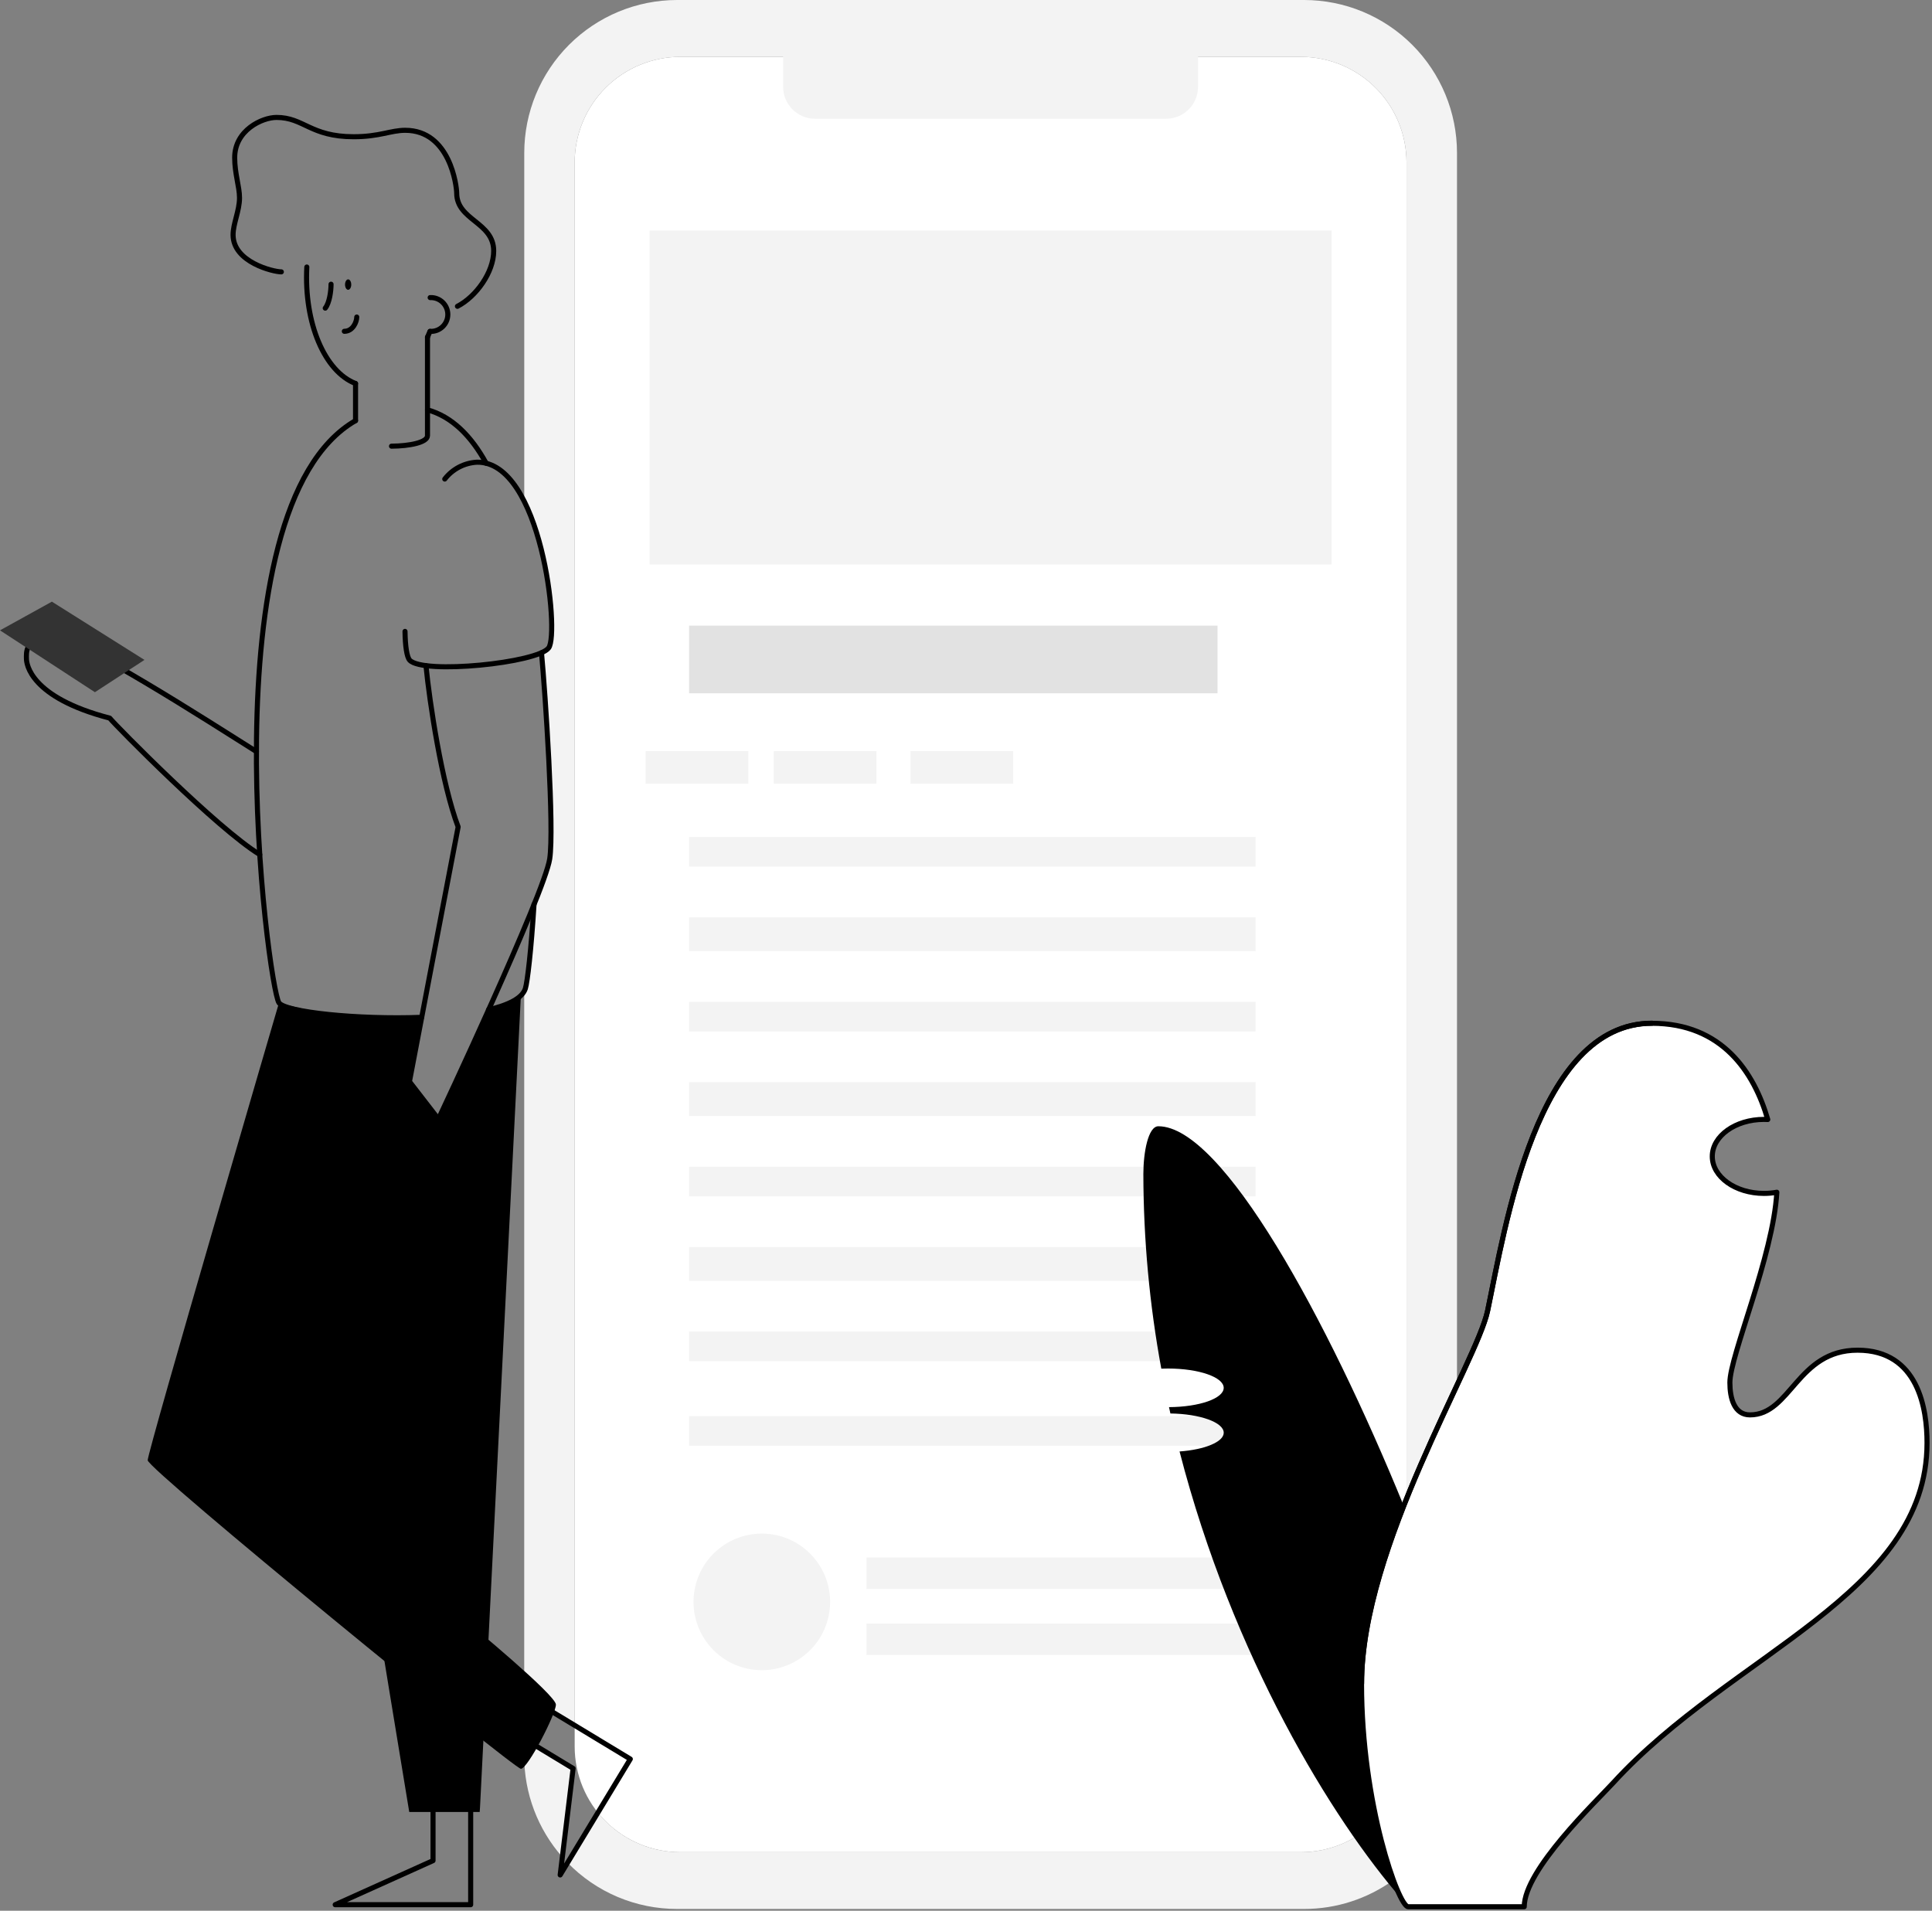
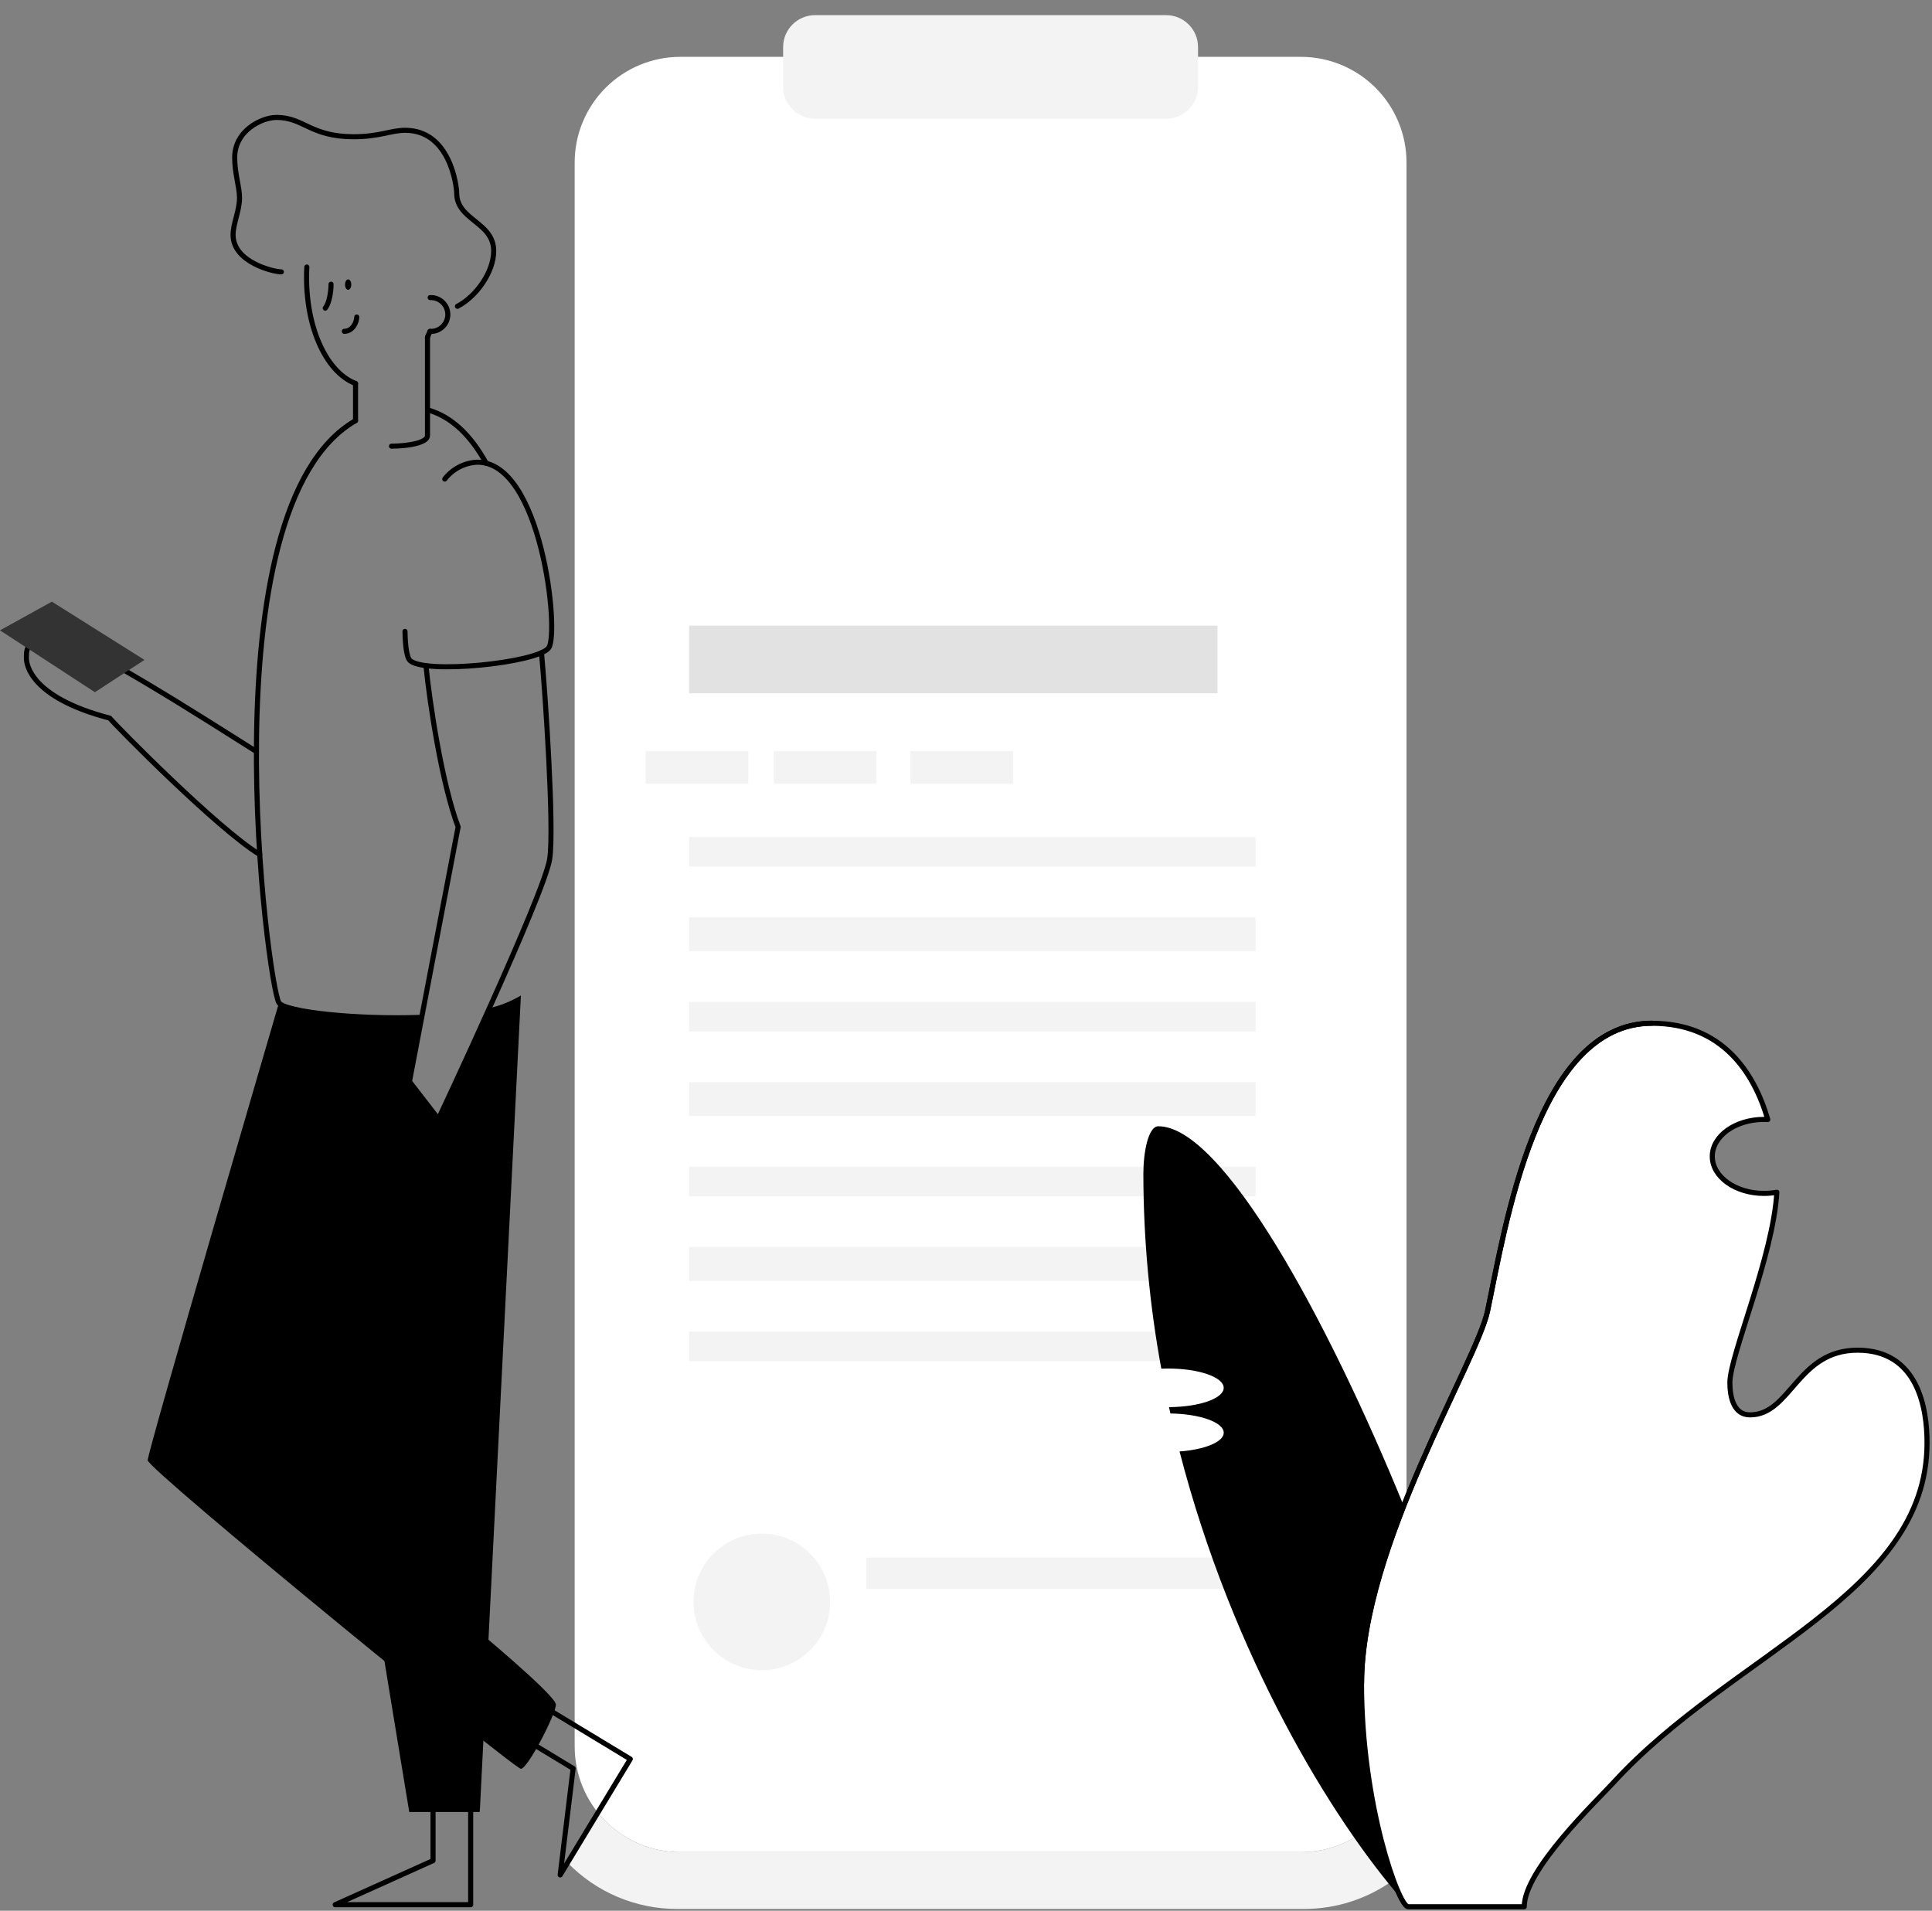
<svg xmlns="http://www.w3.org/2000/svg" width="457" height="452" viewBox="0 0 457 452" fill="none">
  <rect x="0" y="0" width="457" height="452" fill="#808080" stroke="none" />
  <g clip-path="url(#clip0_4005_495)">
    <path d="M332.701 224.325V413.164C332.701 416.445 332.055 419.694 330.799 422.725C329.543 425.757 327.703 428.511 325.382 430.831C323.062 433.151 320.308 434.992 317.276 436.247C314.245 437.503 310.996 438.149 307.715 438.149H160.921C154.295 438.149 147.939 435.516 143.254 430.831C138.568 426.145 135.936 419.79 135.936 413.164V38.434C135.937 31.808 138.57 25.453 143.255 20.767C147.94 16.082 154.295 13.449 160.921 13.448H307.714C314.34 13.449 320.695 16.082 325.38 20.767C330.066 25.453 332.699 31.807 332.7 38.434V224.324" fill="white" />
    <path d="M275.84 3.585H192.793C188.625 3.585 185.246 6.964 185.246 11.132V20.541C185.246 24.709 188.625 28.088 192.793 28.088H275.84C280.008 28.088 283.387 24.709 283.387 20.541V11.132C283.387 6.964 280.008 3.585 275.84 3.585Z" fill="#F3F3F3" />
-     <path d="M314.98 54.535H153.658V133.535H314.98V54.535Z" fill="#F3F3F3" />
    <path d="M297 198H163V205H297V198Z" fill="#F3F3F3" />
-     <path d="M297 217H163V225H297V217Z" fill="#F3F3F3" />
+     <path d="M297 217H163V225H297V217" fill="#F3F3F3" />
    <path d="M297 237H163V244H297V237Z" fill="#F3F3F3" />
    <path d="M297 256H163V264H297V256Z" fill="#F3F3F3" />
    <path d="M297 276H163V283H297V276Z" fill="#F3F3F3" />
    <path d="M297 295H163V303H297V295Z" fill="#F3F3F3" />
    <path d="M297 315H163V322H297V315Z" fill="#F3F3F3" />
-     <path d="M297 335H163V342H297V335Z" fill="#F3F3F3" />
    <path d="M306.592 368.439H204.965V375.871H306.592V368.439Z" fill="#F3F3F3" />
-     <path d="M317 384.064H204.965V391.496H317V384.064Z" fill="#F3F3F3" />
    <path d="M177.018 177.686H152.717V185.403H177.018V177.686Z" fill="#F3F3F3" />
    <path d="M207.324 177.686H183.023V185.403H207.324V177.686Z" fill="#F3F3F3" />
    <path d="M239.666 177.686H215.365V185.403H239.666V177.686Z" fill="#F3F3F3" />
    <path d="M196.148 381.529C197.577 372.723 191.597 364.425 182.79 362.996C173.984 361.567 165.686 367.548 164.257 376.354C162.828 385.161 168.809 393.458 177.615 394.887C186.422 396.316 194.719 390.336 196.148 381.529Z" fill="#F3F3F3" />
    <path d="M288 148H163V164H288V148Z" fill="#E2E2E2" />
-     <path d="M125.087 411.993L130.319 404.763L135.932 408.157V38.434C135.932 31.807 138.566 25.452 143.252 20.766C147.938 16.08 154.294 13.448 160.921 13.448H307.714C314.34 13.449 320.695 16.081 325.381 20.767C330.067 25.453 332.7 31.807 332.701 38.434V354.587C336.647 344.739 341.038 335.446 344.642 327.716V36.174C344.642 26.58 340.831 17.379 334.047 10.595C327.263 3.811 318.062 0 308.468 0H160.161C150.571 0.006 141.376 3.82 134.597 10.604C127.818 17.387 124.01 26.584 124.01 36.174V118.574C130.098 130.702 131.594 150.752 129.821 153.237C129.344 153.77 128.743 154.177 128.071 154.421C128.996 164.281 131.115 195.991 130.016 203.176C129.742 204.983 128.345 208.903 126.329 213.937V213.918C125.652 224.818 124.75 232.393 124.278 233.858C124.206 234.074 124.113 234.282 124 234.479V415.406C123.989 424.208 127.199 432.709 133.026 439.306L135.576 418.338L125.087 411.993Z" fill="#F3F3F3" />
    <path d="M325.616 430.58C323.294 432.976 320.514 434.881 317.441 436.181C314.369 437.481 311.066 438.15 307.729 438.149H160.923C157.18 438.152 153.484 437.312 150.109 435.692C146.735 434.071 143.769 431.712 141.432 428.788L134.26 440.642C137.624 444.107 141.65 446.861 146.1 448.74C150.549 450.618 155.33 451.584 160.16 451.579H308.468C316.068 451.586 323.476 449.189 329.63 444.729C327.977 440.108 326.636 435.381 325.616 430.58Z" fill="#F3F3F3" />
    <path d="M65.989 237.232C65.989 237.232 34.934 343.289 34.934 345.439C34.934 347.589 121.612 418.423 123.219 418.423C124.826 418.423 131.495 405.485 131.495 403.236C131.495 400.987 110.862 383.965 110.862 383.965L65.989 237.232Z" fill="black" />
    <path d="M60.655 177.788C49.482 170.755 18.255 150.636 12.455 150.636C5.704 150.636 6.255 154.617 6.255 155.819C6.255 157.021 7.085 164.975 25.955 169.876C27.504 171.776 51.489 196.103 61.441 202.146" stroke="black" stroke-width="1.2" stroke-linecap="round" stroke-linejoin="round" />
    <path d="M115.007 109.596C111.431 103.081 106.879 98.541 101.121 96.95" stroke="black" stroke-width="1.2" stroke-linecap="round" stroke-linejoin="round" />
-     <path d="M115.555 238.865C120.239 237.765 123.547 236.144 124.269 233.857C124.741 232.392 125.643 224.816 126.32 213.917" stroke="black" stroke-width="1.2" stroke-linecap="round" stroke-linejoin="round" />
    <path d="M84.1 99.507C48.329 120.114 63.44 233.651 65.994 237.232C67.562 239.425 84.494 241.232 99.733 240.657" stroke="black" stroke-width="1.2" stroke-linecap="round" stroke-linejoin="round" />
    <path d="M22.448 163.747L0 149.112L12.272 142.327L34.172 156.107L22.448 163.747Z" fill="#333333" />
    <path d="M100.759 157.46C101.604 166.083 104.497 185.392 108.371 195.609C106.598 204.742 96.852 255.86 96.852 255.86L103.703 264.719C103.703 264.719 128.763 211.497 130.031 203.175C131.123 195.99 129.012 164.28 128.087 154.42" stroke="black" stroke-width="1.2" stroke-linecap="round" stroke-linejoin="round" />
    <path d="M105.204 113.321C106.109 112.153 107.256 111.193 108.565 110.506C109.874 109.819 111.315 109.422 112.791 109.34C128.077 109.005 132.377 149.628 129.801 153.24C127.225 156.852 99.993 159.599 96.901 156.163C96.242 155.429 95.851 152.898 95.801 149.363" stroke="black" stroke-width="1.2" stroke-linecap="round" stroke-linejoin="round" />
    <path d="M92.607 105.546C96.861 105.523 101.119 104.671 101.119 103.057V79.739" stroke="black" stroke-width="1.2" stroke-linecap="round" stroke-linejoin="round" />
    <path d="M84.1 90.721V99.507" stroke="black" stroke-width="1.2" stroke-linecap="round" stroke-linejoin="round" />
    <path d="M84.099 90.721C76.849 87.921 71.884 76.521 72.576 63.165" stroke="black" stroke-width="1.2" stroke-linecap="round" stroke-linejoin="round" />
    <path d="M101.699 78.391C101.512 78.855 101.318 79.311 101.121 79.757" stroke="black" stroke-width="1.2" stroke-linecap="round" stroke-linejoin="round" />
    <path d="M66.549 64.311C64.649 64.311 55.133 62.028 55.133 55.559C55.133 52.895 56.655 49.851 56.655 46.807C56.655 44.143 55.512 41.099 55.512 37.293C55.512 30.824 61.981 27.779 65.407 27.779C71.876 27.779 73.397 32.346 83.672 32.346C89.76 32.346 92.425 30.824 95.85 30.824C106.505 30.824 108.026 44.143 108.026 45.665C108.026 52.134 116.779 52.514 116.779 59.365C116.779 64.429 112.594 70.195 108.202 72.459" stroke="black" stroke-width="1.2" stroke-linecap="round" stroke-linejoin="round" />
    <path d="M101.75 70.399C102.29 70.375 102.829 70.46 103.335 70.65C103.841 70.84 104.303 71.131 104.693 71.504C105.084 71.878 105.395 72.326 105.607 72.823C105.819 73.32 105.929 73.855 105.929 74.395C105.929 74.936 105.819 75.47 105.607 75.967C105.395 76.464 105.084 76.912 104.693 77.286C104.303 77.659 103.841 77.95 103.335 78.14C102.829 78.33 102.29 78.415 101.75 78.391" stroke="black" stroke-width="1.2" stroke-linecap="round" stroke-linejoin="round" />
    <path d="M439.386 319.398C425.119 319.398 423.602 334.703 413.946 334.703C410.221 334.703 409.189 330.772 409.189 327.05C409.189 320.707 419.437 297.159 420.297 282.036C419.293 282.22 418.274 282.312 417.253 282.31C410.502 282.31 405.026 278.386 405.026 273.557C405.026 268.728 410.502 264.805 417.253 264.805C417.553 264.805 417.853 264.805 418.153 264.831C414.922 253.693 407.364 242.068 390.753 242.068C363.453 242.068 356.007 290.468 351.871 310.112C349.31 322.289 322.062 365.956 322.062 398.276C322.062 426.763 330.815 451.06 333.098 451.06H360.546C360.546 442.308 377.568 426.139 381.617 421.713C409.633 391.091 455.823 377.163 455.823 341.343C455.841 333.463 453.843 319.398 439.386 319.398Z" fill="white" stroke="black" stroke-width="1.2" stroke-linecap="round" stroke-linejoin="round" />
    <path d="M78.308 67.229C78.308 68.778 77.951 71.639 76.934 72.892" stroke="black" stroke-width="1.2" stroke-linecap="round" stroke-linejoin="round" />
    <path d="M84.389 74.997C84.389 76.119 83.48 78.372 81.449 78.372" stroke="black" stroke-width="1.2" stroke-linecap="round" stroke-linejoin="round" />
    <path d="M82.351 68.554C82.757 68.554 83.085 68.002 83.085 67.321C83.085 66.64 82.757 66.088 82.351 66.088C81.946 66.088 81.617 66.64 81.617 67.321C81.617 68.002 81.946 68.554 82.351 68.554Z" fill="black" />
    <path d="M103.674 264.719L96.824 255.86L99.663 240.981C88.306 241.579 76.928 240.313 65.981 237.232C68.02 254.098 96.805 428.644 96.805 428.644H113.465L113.541 427.616L123.214 235.493C120.886 236.876 118.358 237.89 115.721 238.5C109.528 252.298 103.674 264.719 103.674 264.719Z" fill="black" />
    <path d="M111.334 428.628V450.574H79.285L102.43 440.151V427.898" stroke="black" stroke-width="1.2" stroke-linecap="round" stroke-linejoin="round" />
    <path d="M130.321 404.757L149.097 416.116L132.505 443.537L135.568 418.337L125.088 411.993" stroke="black" stroke-width="1.2" stroke-linecap="round" stroke-linejoin="round" />
    <path d="M279.015 343.357C291.524 391.834 315.11 430.394 331.674 449.39C328.356 443.48 322.088 422.372 322.088 398.254C322.088 385.16 326.559 370.204 332.05 356.234C313.945 311.897 289.167 266.427 274.003 266.427C271.586 266.427 270.453 272.611 270.453 277.727C270.48 293.172 271.9 308.582 274.696 323.772C275.217 323.772 275.746 323.738 276.282 323.738C283.559 323.738 289.457 325.782 289.457 328.305C289.457 330.828 283.681 332.826 276.519 332.871C276.629 333.371 276.736 333.871 276.85 334.371C283.863 334.471 289.465 336.471 289.465 338.937C289.457 341.089 284.978 342.923 279.015 343.357Z" fill="black" />
    <path d="M390.768 242.046C363.468 242.046 356.021 290.446 351.884 310.09C349.323 322.267 322.076 365.934 322.076 398.254" stroke="black" stroke-width="1.2" stroke-linecap="round" stroke-linejoin="round" />
  </g>
  <defs>
    <clipPath id="clip0_4005_495">
      <rect width="456.426" height="451.661" fill="white" />
    </clipPath>
  </defs>
</svg>